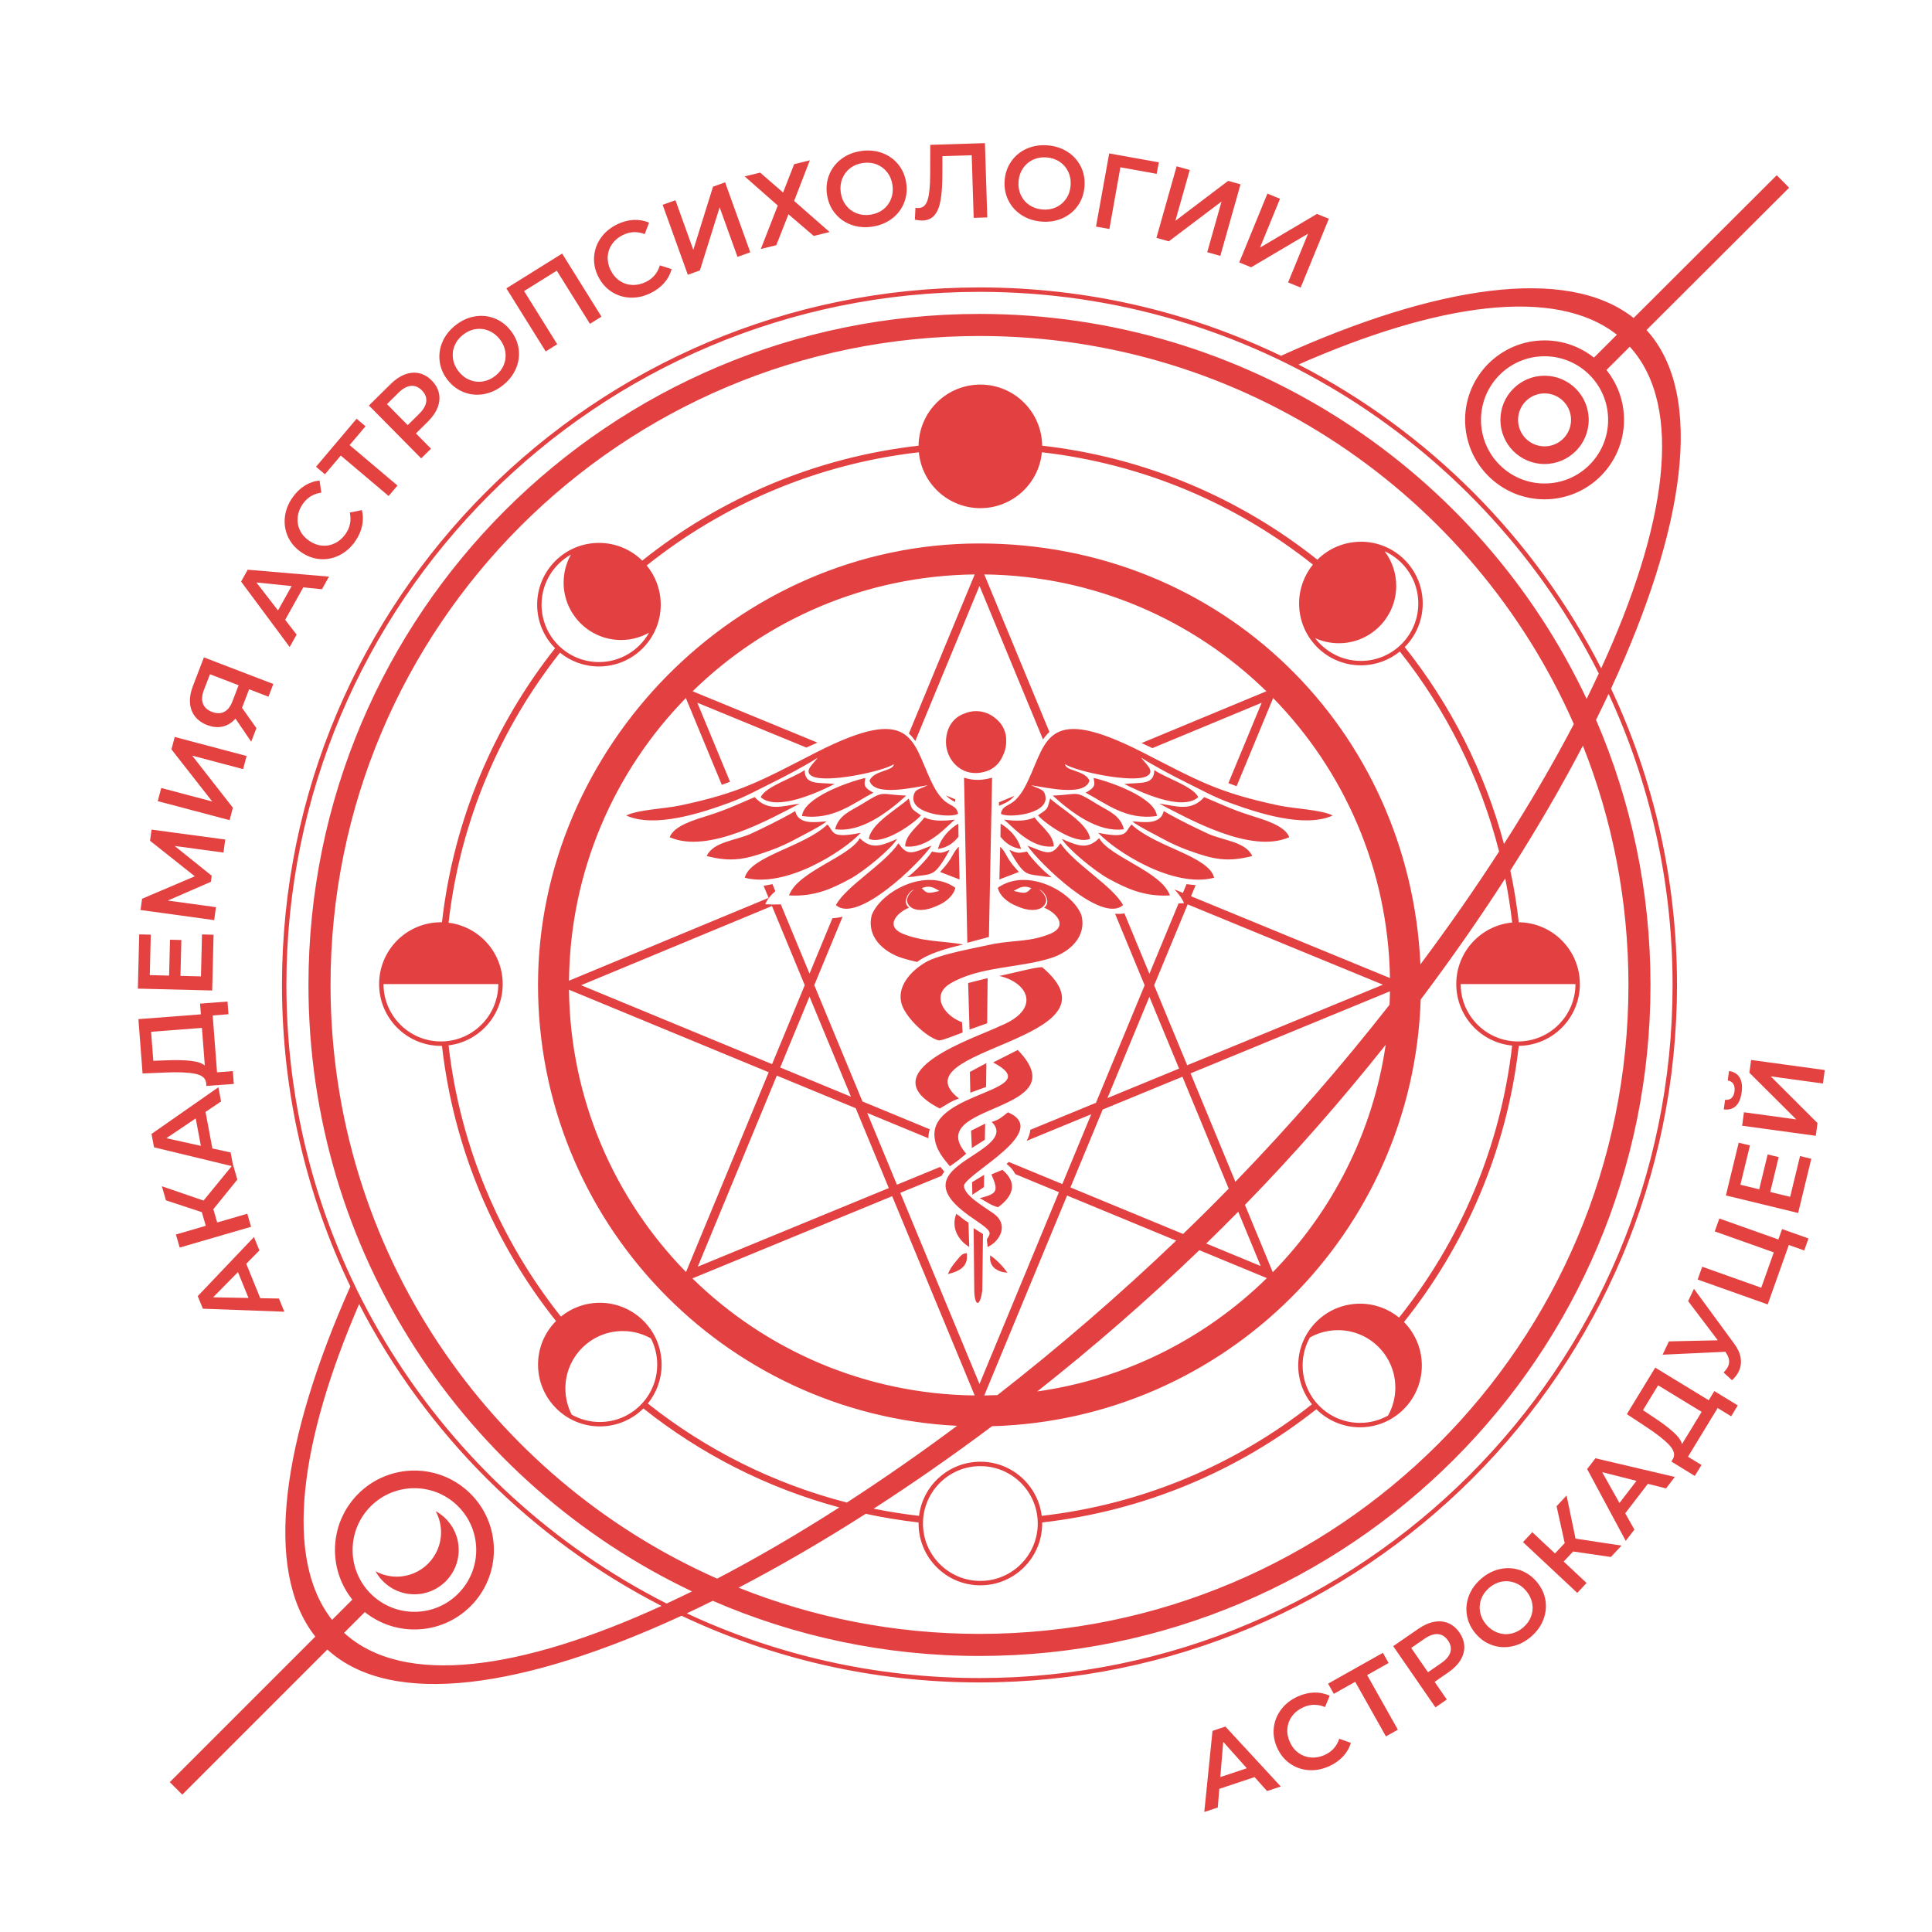
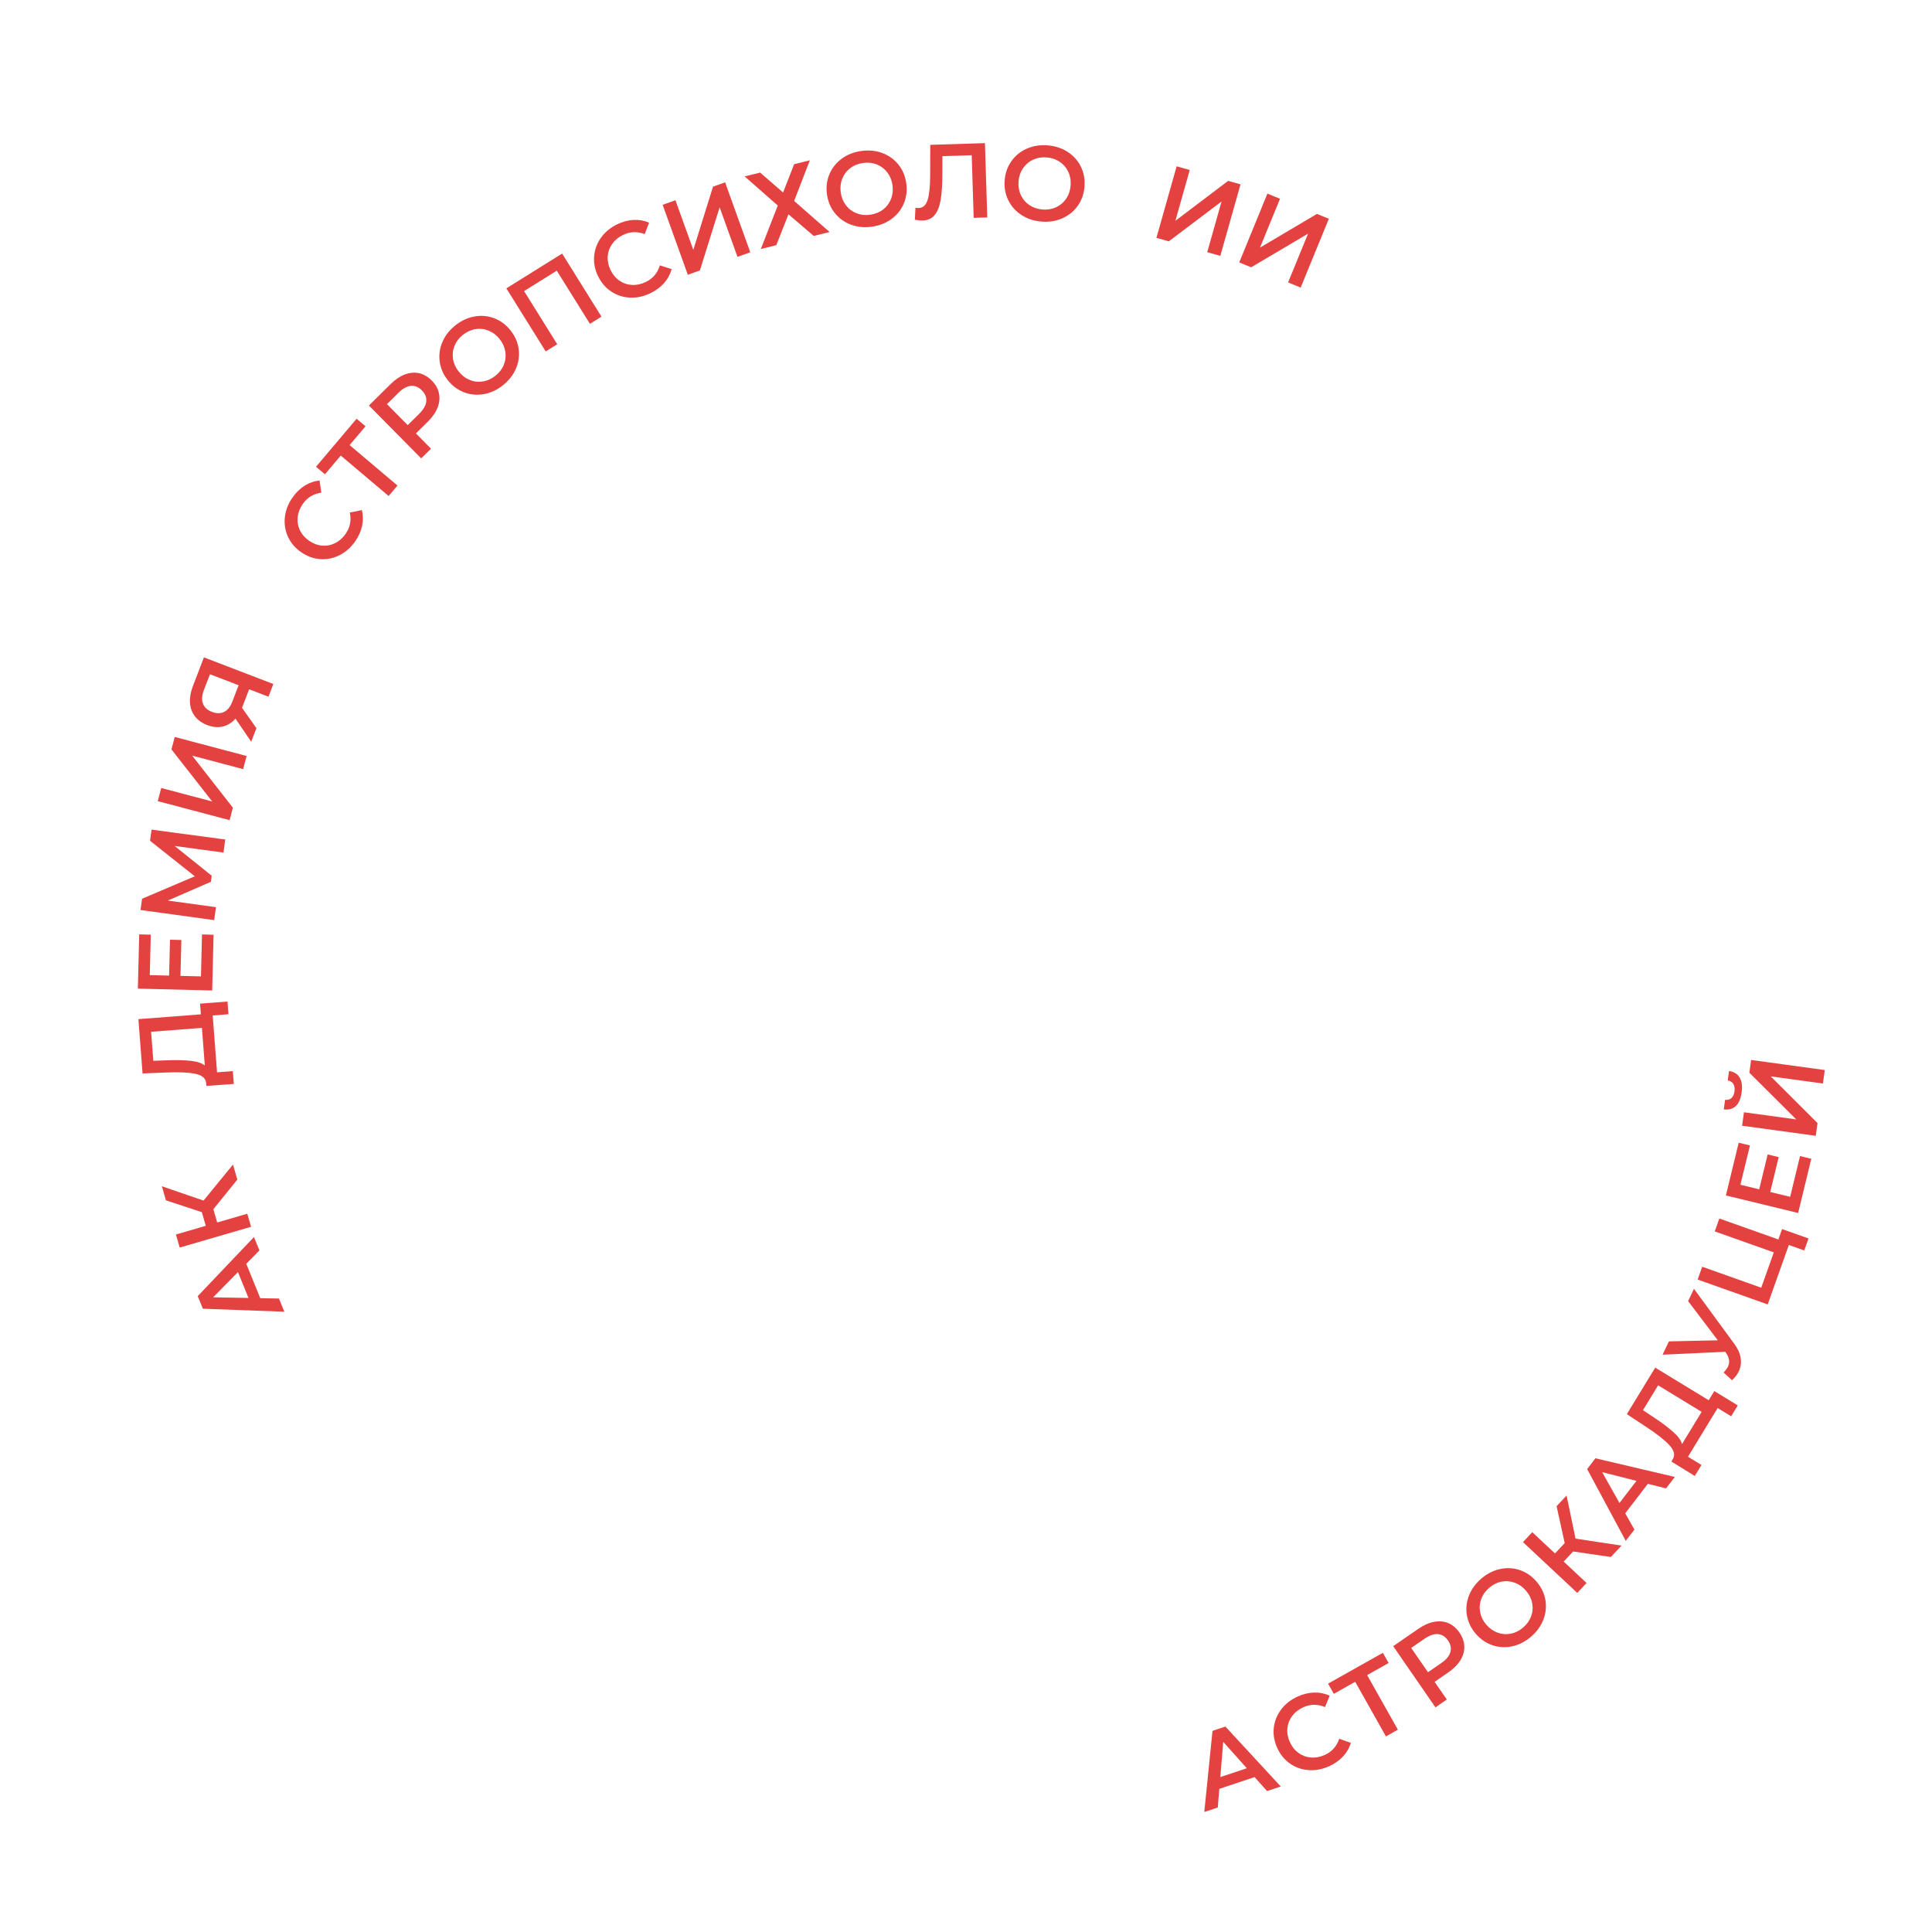
<svg xmlns="http://www.w3.org/2000/svg" id="_Слой_1" data-name="Слой 1" viewBox="0 0 2834.65 2834.65">
  <defs>
    <style> .cls-1 { fill: #e44241; } .cls-2 { fill: #e34141; fill-rule: evenodd; } </style>
  </defs>
-   <path class="cls-2" d="M1487.44,1307.21c10.23-6.5,15.76-8,25.76-4.16-7.28,7.91-8.67,8.47-25.76,4.16Zm-21.35,124.65c43.7,10.08,61.62,49.45,.96,73.6-33.63,16.86-194.07,66.96-88.18,120.97,9.46-5.22,15.1-10.25,28.16-14.65-94.8-73.9,250.49-84.38,122.23-192.53-6.95-1.39-49.92,10.36-63.17,12.61h0Zm-9,126.99c81.15,42.34-90.81,41.91-86.03,108.19,1.44,19.94,13.34,32.63,22.54,44.1,10.2-6.86,15.2-10.84,24.03-18.45-65.44-75.26,166.59-58.31,75.65-152.16l-36.19,18.31h0Zm-37.81-175.63l31.67-8.45,4.66-233.72c-14.45,3.83-25.47,4.77-41.16,0l4.83,242.17Zm35.78,262.86c10.99-3.14,14.93-7.14,23.83-14.11,63.89,27.68-58.78,88.22-64.57,107.32-.3,14.27,27.67,29.96,43.39,41.15,23.56,16.76,8.68,41.51-8.76,49.18,.07-5.2-1.52-9.06-.67-11.98,4.23-6.34,6.89-9.58-3.69-17.84-7.04-5.5-14.35-10.07-23.28-16.5-61.49-44.35-27.6-66.12,8.6-89.62,24.89-16.16,42.55-30.67,25.15-47.6h0Zm-32.6-135.51l25.94-9.16,.66-66.33-28.59,7.25,2,68.24h0Zm-34.51-421.31c.26,22.84,17.96,45.38,44.07,44.99,4.85-.07,10.01-.94,15.38-2.75,12.01-4.04,19.36-12.27,23.69-22.09,3.31-6.3,5.18-13.49,5.18-21.13,0-.33,0-.67-.01-1,.63-13.18-5.36-25.21-15.49-33.17-7.7-6.69-17.7-10.73-28.62-10.73-6.13,0-11.97,1.27-17.28,3.58-17.79,6.23-27.14,22.84-26.92,42.3h0Zm66.63,633.83c10.73,24.7,8.82,28.3-17.05,34.85,8.97,4.62,15.68,10.43,26.77,13.32,21.39-15.26,29.86-35.33,6.49-54.9l-16.21,6.74h0Zm-13.35,169.98l1.01-82.51-13.71-8.62,.9,91.06c.4,24.85,8.9,24.71,11.8,.07Zm-18.19-320.32l.61,30.46,23.15-8.46,.44-35-24.2,13h0Zm-.98,256.78l-1.12-35.72c-6.68-3.66-10.93-8.24-17.91-12.91-8.4,21.96,4.75,40.11,19.04,48.63Zm-222.36-717.84c-4.86,7.97-22.39,20.19-7.54,27.38,20.99,10.16,103.31-7.22,119.3-17.82-.45,10.2-29.05,8.71-35.7,24.03,6.3,24.03,64.51,9.93,85.46,6.85-13.09,6.57-19.83,5.1-21.07,17.87-2.37,24.57,54.64,30.62,65.49,24.1-1.93-13.07-12.48-10.75-23-22.13-7.95-8.6-12.29-16.84-17.59-28.21-26.96-57.82-27.25-111.5-167.8-39.68-81.15,41.47-109.8,58.78-199.76,77.81-21.48,4.54-61.97,6.11-78.65,14.63,42.2,19.14,112.34-4.56,150.88-18.63,23.93-8.73,40.86-18.47,62.47-29.07,17.34-8.5,51.65-26.56,67.5-37.13Zm-106.92,176.13c59.78,15.73,144.43-38.34,170.16-65.92-45.94,9.36-38.68-2.28-49.06-12.11-34.75,32.96-113.35,46.24-121.1,78.03Zm80.7-108.77c-25.62,3.54-46.51,12.27-66.18-9.51-21.89,9.28-41.16,18.37-65.53,26.12-22.85,7.27-52.33,15.35-59.24,32.66,56.5,25.13,147.83-27.1,190.95-49.28h0Zm142.77,51.73l-5.79,2.59c-17.99,7.52-30.27,11.75-45.05-.05l-3.89-3.54c-15.49,27.75-91.3,48.73-103.84,83.97,36.84,2.21,62.92-9.69,90.34-24.69,20.1-10.99,59.69-43.63,68.23-58.28h0Zm-103.32-25.69c-16.97,1.24-33.24,3.7-42.53-6.92-1.64-2.21-3.02-5.61-3.81-8.18-1.57,.89-4.49,2.8-6.08,3.69-18.39,10.18-37.99,19.93-58.02,29.21-22.98,10.64-55.77,11.77-65.61,33.07,37.71,9.74,58.28,4.48,93.54-8.22,13.61-4.9,26.04-10.66,37.84-17.08,11.06-6.02,36.29-18.52,44.67-25.57h0Zm13.54,122.86c31.37,28.18,123.36-62.14,140.32-87.21-26.96,10.05-34.87,17-48.46-3.5-20.62,30.52-76.96,62.85-91.86,90.71h0Zm-49.7-130.73c45.34,6.77,75.35-18.94,104.68-34.22-17.84-9.13-11.96-14.34-11.93-21.56-24.69,5.65-90.24,28.75-92.75,55.79Zm152.85-29.87c-41.52-1.84-30.55-8.66-65.47,12.71-16.23,9.94-33.8,15.94-38.9,36.64,38.08,5.23,77.37-24.84,104.36-49.35h0Zm-149.06-37.48c-15.02,10.86-57.78,24.13-64.39,39.82,24.06,21.33,86.56-8.4,108.44-19.4-24.38-2.67-43.66,2.07-44.05-20.41Zm94.21,100.84c21.85,9.52,66.97-23.16,76.48-34.41-15.45-10.51-13.35-8.52-17.83-24.76-15.38,14.64-55.44,36.29-58.64,59.17h0Zm53.27,11.12c33,4.19,60.71-29.35,72.98-39.27-16.79,2.3-33.07,2.47-44.71-3.28-8.25,11.98-28.03,25.36-28.26,42.55Zm3.14,45.18l8.8-.75c16.77-2.97,25.92-1.24,34.74-10.93,7.27-7.97,13.63-19.15,18.58-28.39-12.8,5.37-12.5,4.88-25.97,2.53-6.19,10.36-27.39,32.03-36.15,37.54Zm48.11-7.64l28.61,10.97-1.18-47.98c-6.78,6.53-7.58,10.68-12.78,18.75-5.44,8.44-9.55,12.36-14.64,18.26h0Zm-3.17-33.76c14.28-1.94,23.15-9.27,30.21-17.96l-.23-19.18c-11.98,7.07-25.23,19.75-29.98,37.14h0Zm48.64,413.33l1.17,25.41,19.07-12.08,.47-23.65-20.71,10.33Zm-33.99,210.4c20.54-4.98,30.08-13.17,27.61-30.89-6.8,1.43-7.15,1.68-15.19,11.44-4.98,6.05-9.18,11.25-12.42,19.45h0Zm87.44-2.01c-7.08-9.69-15.44-18.63-25.32-25.45-2.22,17.59,11.04,24.36,25.32,25.45Zm-99.96-560.14c-10.23-6.5-15.76-8-25.76-4.16,7.28,7.91,8.67,8.47,25.76,4.16Zm48.02,427.27l.37,18.52,16.98-11.24,.36-18.02-17.71,10.74Zm248.23-622.78c4.86,7.97,22.39,20.19,7.54,27.38-20.99,10.16-103.31-7.22-119.29-17.82,.45,10.2,29.05,8.71,35.7,24.03-6.3,24.03-64.51,9.93-85.46,6.85,13.09,6.57,19.83,5.1,21.07,17.87,2.37,24.57-54.64,30.62-65.5,24.1,1.93-13.07,12.48-10.75,23-22.13,7.95-8.6,12.29-16.84,17.59-28.21,26.96-57.82,27.25-111.5,167.8-39.68,81.15,41.47,109.8,58.78,199.76,77.81,21.48,4.54,61.97,6.11,78.65,14.63-42.2,19.14-112.34-4.56-150.88-18.63-23.93-8.73-40.86-18.47-62.48-29.07-17.34-8.5-51.64-26.56-67.5-37.13h0Zm106.92,176.13c-59.78,15.73-144.43-38.34-170.16-65.92,45.94,9.36,38.68-2.28,49.06-12.11,34.75,32.96,113.35,46.24,121.1,78.03h0Zm-80.7-108.77c25.62,3.54,46.51,12.27,66.18-9.51,21.89,9.28,41.16,18.37,65.53,26.12,22.85,7.27,52.33,15.35,59.24,32.66-56.5,25.13-147.83-27.1-190.95-49.28h0Zm-142.77,51.73l5.79,2.59c17.99,7.52,30.28,11.75,45.05-.05l3.89-3.54c15.49,27.75,91.3,48.73,103.84,83.97-36.84,2.21-62.92-9.69-90.34-24.69-20.1-10.99-59.69-43.63-68.23-58.28h0Zm103.32-25.69c16.98,1.24,33.25,3.7,42.53-6.92,1.64-2.21,3.02-5.61,3.81-8.18,1.57,.89,4.49,2.8,6.08,3.69,18.39,10.18,37.99,19.93,58.02,29.21,22.98,10.64,55.78,11.77,65.61,33.07-37.71,9.74-58.28,4.48-93.54-8.22-13.61-4.9-26.04-10.66-37.84-17.08-11.06-6.02-36.29-18.52-44.67-25.57h0Zm-13.54,122.86c-31.37,28.18-123.36-62.14-140.32-87.21,26.96,10.05,34.88,17,48.46-3.5,20.62,30.52,76.96,62.85,91.86,90.71h0Zm49.7-130.73c-45.33,6.77-75.35-18.94-104.68-34.22,17.84-9.13,11.96-14.34,11.93-21.56,24.69,5.65,90.23,28.75,92.75,55.79Zm-152.85-29.87c41.52-1.84,30.55-8.66,65.47,12.71,16.23,9.94,33.8,15.94,38.9,36.64-38.08,5.23-77.37-24.84-104.36-49.35h0Zm149.06-37.48c15.03,10.86,57.78,24.13,64.39,39.82-24.06,21.33-86.56-8.4-108.44-19.4,24.38-2.67,43.66,2.07,44.05-20.41Zm-94.21,100.84c-21.85,9.52-66.97-23.16-76.48-34.41,15.45-10.51,13.35-8.52,17.83-24.76,15.38,14.64,55.44,36.29,58.64,59.17h0Zm-53.27,11.12c-33,4.19-60.71-29.35-72.98-39.27,16.79,2.3,33.08,2.47,44.71-3.28,8.25,11.98,28.03,25.36,28.26,42.55Zm-3.14,45.18l-8.8-.75c-16.77-2.97-25.92-1.24-34.74-10.93-7.27-7.97-13.62-19.15-18.58-28.39,12.8,5.37,12.5,4.88,25.97,2.53,6.19,10.36,27.39,32.03,36.15,37.54Zm-48.11-7.64l-28.61,10.97,1.18-47.98c6.78,6.53,7.58,10.68,12.78,18.75,5.44,8.44,9.55,12.36,14.65,18.26h0Zm3.17-33.76c-14.28-1.94-23.15-9.27-30.21-17.96l.23-19.18c11.98,7.07,25.23,19.75,29.97,37.14h0Zm-60.98-823.9c158.46,0,308.5,36.03,442.4,100.32,225.24-101.97,419-133.4,517.38-55.47l209.95-209.46,18.22,18.32-209.27,208.78c87.15,95.57,55.29,294.36-52.05,526.12,62.03,131.97,96.77,279.31,96.77,434.79,0,565.2-458.19,1023.39-1023.39,1023.39-156.4,0-304.57-35.14-437.15-97.86-228.9,105.68-424.52,136.61-519.66,49.59l-212.88,212.88-18.32-18.32,213.55-213.55c-77.4-97.88-48.09-290.26,51.38-513.73-64.29-133.89-100.32-283.94-100.32-442.4,0-565.2,458.19-1023.39,1023.39-1023.39h0Zm-430.55,1444.62l121.3-293.12-293.03-121.08c1.84,161.19,66.97,307.14,171.73,414.2h0Zm-171.74-427.42l292.88-121.55-7.35-17.74c4.32-.69,8.64-1.51,12.96-2.45l4.29,10.36c-6.86,5.97-12.1,12.33-14.78,19.21,7.36,.4,15.02,.45,22.81,.17l42.09,101.62,33.66-81.33c4.63-.17,9.63-.95,14.9-2.24l-41.57,100.45,70.69,170.67,98.83,40.84c-1.35,4.12-2.06,8.49-2.03,13.13l-89.81-37.11,43.61,105.28,63.69-26.21c1.92,2.47,3.87,4.85,5.79,7.1-1.52,2-2.86,4.04-4.02,6.13l-60.52,24.91,116.18,280.48,116.58-281.45-64-26.44c-2.84-5.54-7.07-10.67-12.86-15.01,1.11-.96,2.21-1.93,3.3-2.91l78.51,32.44,42.41-102.38-94.72,38.98c2.93-5.41,4.86-10.85,5.41-16.19l96.28-39.63,71.4-172.39-43.4-104.96c4.94,.4,9.55,.23,13.72-.61l36.67,88.69,42.79-103.3c2.66-.04,5.32-.13,7.98-.27-2.57-6.59-7.49-13.35-13.92-20.17l12.31,5.06,5.33-12.88c4.49,.62,8.95,1.1,13.38,1.44l-6.77,16.35,291.85,120.02c-2.63-159.81-67.49-304.48-171.4-410.82l-53.59,129.37c-4.07-1.48-8.08-3-12.08-4.57l48.83-117.88-160.29,66.53c-5.5-2.61-10.81-5.08-15.94-7.38l183.14-76.01c-107.03-104.57-252.86-169.59-413.89-171.43l95.57,231.13c-3.51,3.19-6.59,6.9-9.4,11.06l-93.19-225.39-94.18,227.6c-2.83-4.09-5.92-7.79-9.42-11l96.58-233.4c-161.03,1.84-306.87,66.85-413.89,171.43l183.13,75.31c-5.21,2.27-10.62,4.7-16.21,7.29l-160.04-65.81,48.04,115.99c-4.01,1.52-8.05,3-12.13,4.44l-52.72-127.28c-104.75,107.22-169.82,253.36-171.45,414.72h0Zm1204.6,15.54l-292.59,120.42,65.75,159.03c80.03-82.69,156.24-170.46,226.21-259.76,.31-6.53,.53-13.1,.63-19.68Zm-212.82,313.36l40.83,98.75c87.05-88.87,146.81-204.57,165.67-333.57-64.44,81.07-133.8,160.22-206.49,234.83h0Zm32.16,107.42l-99.07-40.94c-75.79,72.97-155.92,142.6-237.77,207.23,130.33-18.37,247.24-78.45,336.84-166.3Zm-133.06-54.98l-160.07-66.14-121.51,293.34c6.46-.08,12.9-.28,19.32-.56,89.87-70.07,178.45-146.45,262.26-226.64h0Zm-295.6,227.16l-121.09-292.34-293.1,120.62c107.06,104.75,253.01,169.87,414.19,171.72Zm-297.3-486.12l47.95-115.87-48.09-116.11-280.02,116.21,280.16,115.76Zm255.18-394.14l13.52,5.56,.06,4.04c-3.92-2-8.33-4.4-12.74-8.76l-.84-.84h0Zm77.71,9.94l22.71-9.43c-.95,1.06-1.94,2.12-2.98,3.18-6.13,6.23-13.62,8.69-19.72,11.53v-5.29s0,0,0,0Zm-277.96,285.2l-43,103.92,103.82,42.9-60.81-146.82h0Zm-47.94,115.85l-116,280.33,280.27-115.34-48.53-117.16-115.74-47.82h0Zm553.6-132.49l48.5,117.28,287.18-118.19-286.5-117.82-49.18,118.72h0Zm156.33,411.87l-32.95-79.68c-7.75,7.87-15.53,15.69-23.34,23.46-7.82,7.77-15.7,15.51-23.62,23.2l79.91,33.02Zm-46.95-113.54l-67.89-164.19-116.99,48.15-47.32,114.24,165.29,68.3c11.27-10.88,22.45-21.82,33.53-32.82,11.19-11.12,22.32-22.35,33.39-33.68h0Zm-72.82-176.13l-43.55-105.32-61.54,148.57,105.09-43.25h0ZM487.19,2376.72l29.76-29.76c-15.95-19.94-25.5-45.24-25.5-72.77,0-64.39,52.2-116.59,116.59-116.59s116.59,52.2,116.59,116.59-52.2,116.59-116.59,116.59c-27.53,0-52.83-9.55-72.77-25.5l-30.44,30.44c87.92,80.2,260.88,54.22,465.77-39.5-190.16-97.57-345.77-252.95-443.69-442.89-86.99,201.42-110.78,372.93-39.71,463.39h0ZM2338.64,524.69l33.69-33.61c-91-71.54-263.94-45.73-467.15,43.74,190.71,98.26,346.55,254.67,444.07,445.81,95.37-207.72,122.35-383.64,42-471.94l-34.27,34.19c16.14,20,25.8,45.44,25.8,73.15,0,64.39-52.2,116.59-116.59,116.59s-116.59-52.2-116.59-116.59,52.2-116.59,116.59-116.59c27.38,0,52.55,9.44,72.45,25.24h0Zm-341.9,270.12c50.08,0,90.68,40.6,90.68,90.68,0,24.93-10.06,47.51-26.34,63.9,66.87,84.1,117.05,182.05,145.56,288.86,38.17-59.68,72.57-118.66,102.48-175.9-147.37-335.24-482.32-569.37-872-569.37-525.85,0-952.14,426.29-952.14,952.14,0,388.86,233.14,723.22,567.24,871.07,58.25-30.38,118.37-65.47,179.28-104.49-106.28-28.57-203.77-78.61-287.51-145.2-16.39,16.28-38.97,26.34-63.9,26.34-50.08,0-90.68-40.6-90.68-90.68,0-24.93,10.06-47.52,26.35-63.91-90.22-113.46-150.07-252.15-167.29-403.76-.52,0-1.04,.02-1.56,.02-50.08,0-90.68-40.6-90.68-90.68s40.6-90.68,90.68-90.68c.52,0,1.04,0,1.55,.02,17.12-150.88,76.49-288.94,165.96-402.09-16.27-16.39-26.31-38.96-26.31-63.87,0-50.08,40.6-90.68,90.68-90.68,24.74,0,47.16,9.91,63.52,25.98,113.77-90.96,253.07-151.32,405.44-168.62,.56-49.6,40.93-89.64,90.67-89.64s90.11,40.04,90.67,89.64c151.62,17.21,290.3,77.07,403.77,167.29,16.39-16.28,38.97-26.34,63.9-26.34h0Zm219.25,482.42c5.31,24.9,9.46,50.23,12.37,75.93,49.6,.56,89.64,40.93,89.64,90.67s-40.04,90.11-89.64,90.67c-17.29,152.26-77.58,291.48-168.44,405.21,16.2,16.38,26.2,38.9,26.2,63.75,0,50.08-40.6,90.68-90.68,90.68-25.01,0-47.65-10.12-64.05-26.5-113.2,89.58-251.34,149.01-402.32,166.14,0,.52,.02,1.03,.02,1.55,0,50.08-40.6,90.68-90.68,90.68s-90.68-40.6-90.68-90.68c0-.52,.01-1.04,.02-1.55-26.26-2.98-52.13-7.24-77.54-12.72-63.08,40.28-125.64,76.66-186.52,108.4,109.28,43.72,228.54,67.8,353.43,67.8,525.85,0,952.14-426.29,952.14-952.14,0-123.98-23.72-242.42-66.83-351.06-31.28,59.87-66.99,121.3-106.43,183.17h0Zm-184.49-468.45c10.7,14.12,17.05,31.72,17.05,50.8,0,46.51-37.7,84.2-84.2,84.2-12.4,0-24.17-2.68-34.76-7.49-.3-.4-.6-.81-.9-1.21,15.31,20.98,40.09,34.61,68.05,34.61,46.5,0,84.2-37.7,84.2-84.2,0-34.11-20.28-63.48-49.44-76.71h0Zm-102.95,126.12c-.29-.39-.57-.79-.85-1.19,.28,.4,.56,.8,.85,1.19Zm-2.41-3.5c-.26-.39-.51-.78-.76-1.18,.25,.4,.5,.79,.76,1.18Zm-.93-1.47c-.25-.4-.49-.8-.73-1.2,.24,.4,.48,.8,.73,1.2Zm128.64,25.98c-15.59,12.66-35.47,20.25-57.12,20.25-50.08,0-90.68-40.6-90.68-90.68,0-21.65,7.59-41.52,20.25-57.12-111.81-88.76-248.36-147.7-397.64-164.78-4.38,46-43.12,81.99-90.27,81.99s-85.89-35.99-90.26-81.99c-150,17.16-287.16,76.59-399.27,166.07,12.86,15.65,20.58,35.69,20.58,57.53,0,50.08-40.6,90.68-90.68,90.68-21.66,0-41.55-7.6-57.15-20.28-88.07,111.57-146.53,247.6-163.48,396.24,44.77,5.54,79.43,43.72,79.43,89.99s-34.65,84.44-79.42,89.98c17.04,149.38,75.99,286.03,164.8,397.91,15.59-12.66,35.46-20.25,57.11-20.25,50.08,0,90.68,40.6,90.68,90.68,0,21.65-7.59,41.53-20.25,57.12,84.85,67.36,183.96,117.54,292.06,145.28,53.59-34.7,107.73-72.39,161.69-112.55-342.46-17.11-614.86-300.19-614.86-646.89s289.99-647.72,647.71-647.72,631.23,273.84,646.99,617.55c41.22-55.18,79.87-110.65,115.39-165.6-27.67-108.64-78-208.22-145.64-293.43h0Zm-771.98,1257.65c21.87,4.42,44.06,7.94,66.55,10.51,5.54-44.77,43.72-79.43,89.99-79.43s84.44,34.66,89.99,79.43c148.75-16.97,284.87-75.5,396.49-163.68-12.58-15.57-20.12-35.38-20.12-56.95,0-50.08,40.6-90.68,90.68-90.68,21.73,0,41.66,7.64,57.28,20.38,89.39-112.08,148.75-249.16,165.91-399.07-46-4.38-81.99-43.12-81.99-90.27s35.98-85.89,81.99-90.27c-2.5-21.83-5.9-43.38-10.15-64.62-38.17,59.21-79.72,118.75-124.05,177.67-11.14,341.65-286.84,616.39-628.89,625.95-57.68,43.18-115.87,83.71-173.67,121.01h0ZM952.27,928.3c-12.16,6.81-26.18,10.71-41.11,10.71-46.5,0-84.2-37.7-84.2-84.2,0-14.93,3.89-28.95,10.71-41.11-25.71,14.41-43.09,41.92-43.09,73.49,0,46.51,37.7,84.2,84.2,84.2,31.57,0,59.08-17.38,73.5-43.09Zm1010.78,1023.33c46.5,0,84.2,37.7,84.2,84.2,0,14.93-3.89,28.95-10.71,41.11-12.16,6.81-26.18,10.71-41.11,10.71-46.5,0-84.2-37.7-84.2-84.2,0-14.93,3.89-28.95,10.71-41.11,12.16-6.81,26.18-10.71,41.11-10.71h0Zm348.47-507.81c0,46.5-37.7,84.2-84.2,84.2s-84.2-37.7-84.2-84.2h168.41Zm-1580.43,0c0,46.5-37.7,84.2-84.2,84.2s-84.2-37.7-84.2-84.2h168.41Zm182.65,509.11c14.99,0,29.06,3.92,41.26,10.79,5.92,11.52,9.27,24.59,9.27,38.44,0,46.51-37.7,84.2-84.2,84.2-14.99,0-29.06-3.92-41.26-10.79-5.92-11.52-9.27-24.59-9.27-38.44,0-46.51,37.7-84.2,84.2-84.2Zm524.65,198.2c46.51,0,84.2,37.7,84.2,84.2s-37.7,84.2-84.2,84.2-84.2-37.7-84.2-84.2,37.7-84.2,84.2-84.2Zm921.77-1133.12c-5.92,12.62-12.07,25.34-18.42,38.13,51.38,119.33,79.89,250.82,79.89,388.98,0,543.74-440.79,984.53-984.53,984.53-139.08,0-271.39-28.9-391.35-80.92-12.78,6.33-25.49,12.48-38.09,18.37,130.47,60.87,275.96,94.94,429.43,94.94,561.63,0,1016.92-455.29,1016.92-1016.91,0-152.56-33.66-297.24-93.85-427.11h0ZM978.08,2352.73c12.31-5.71,24.72-11.63,37.25-17.81-332.7-157.98-562.75-497.01-562.75-889.8,0-543.74,440.79-984.53,984.53-984.53,393.61,0,733.21,231.01,890.77,564.82,6.19-12.51,12.15-24.93,17.88-37.24-167.35-332.12-511.37-559.97-908.65-559.97-561.63,0-1016.91,455.29-1016.91,1016.91,0,396.45,226.89,739.88,557.89,907.61h0Zm-338.91-135.59c20.17,11.03,33.85,32.44,33.85,57.05,0,35.89-29.1,64.99-64.99,64.99-24.61,0-46.02-13.68-57.05-33.85,9.25,5.06,19.86,7.94,31.14,7.94,35.89,0,64.99-29.1,64.99-64.99,0-11.28-2.88-21.89-7.94-31.14h0Zm-31.14-33.63c50.08,0,90.68,40.6,90.68,90.68s-40.6,90.68-90.68,90.68c-25.04,0-47.71-10.15-64.12-26.56-16.41-16.41-26.56-39.08-26.56-64.12,0-50.08,40.6-90.68,90.68-90.68h0ZM2266.19,551.27c35.77,0,64.77,29,64.77,64.77s-29,64.77-64.77,64.77-64.77-29-64.77-64.77,29-64.77,64.77-64.77Zm0,25.91c21.46,0,38.86,17.4,38.86,38.86s-17.4,38.86-38.86,38.86-38.86-17.4-38.86-38.86,17.4-38.86,38.86-38.86Zm0-54.46c51.51,0,93.27,41.78,93.27,93.33s-41.76,93.33-93.27,93.33-93.27-41.78-93.27-93.33,41.76-93.33,93.27-93.33Zm-942.94,846.71c29.4,12.6,59.49,10.82,90.09,16.31-24.78,5.77-51.85,13.42-67.62,25.63-7.5-1.59-14.83-3.42-21.86-5.65-27.97-8.86-53.08-31.73-44.73-63.35,13.7-34.55,79.69-70.27,122.58-39.82-2.69,11.88-14.5,21.67-27.6,26.75-18.45,8.6-38.37,8.38-43.02-5.77-1.9-5.79,4.07-14.57,10.01-18.44-8.83,3.16-17.79,19.33-7.24,26.63-18.16,7.34-35.02,26.45-10.6,37.7h0Zm219.2,0c-29.41,12.6-53.22,9.85-83.81,15.35-26.97,6.13-80.82,15.07-101.58,27.64-22.35,13.54-41.48,36.12-34.18,60.73,5.65,19.06,35.79,48.77,54.75,53.45,7-.47,25.94-8.51,34.7-11.65l-.8-15.12c-26.45-9.62-46.11-39.4-17.58-56.58,42.28-25.43,101.35-22.77,147.89-37.52,27.96-8.86,53.08-31.73,44.73-63.35-13.7-34.55-79.69-70.27-122.58-39.82,2.69,11.88,14.51,21.67,27.6,26.75,18.45,8.6,38.37,8.38,43.02-5.77,1.9-5.79-4.07-14.57-10.01-18.44,8.83,3.16,17.79,19.33,7.24,26.63,18.16,7.34,35.02,26.45,10.61,37.7h0Z" />
  <g>
    <path class="cls-1" d="M361.34,1854.22l20.54,50.53,27.43,.46,7.86,19.34-119.53-4.4-7.51-18.48,82.51-86.69,7.98,19.63-19.28,19.61Zm-12.2,12.19l-36.43,37.01,51.86,.96-15.43-37.96Z" />
    <path class="cls-1" d="M313.03,1774.19l5.66,19.45,44.14-12.85,5.57,19.15-104.73,30.49-5.57-19.15,43.84-12.76-5.84-20.05-52.59-17.31-6.01-20.65,61.13,20.99,43.21-52.83,6.4,21.99-35.21,43.52Z" />
-     <path class="cls-1" d="M301.54,1631.43l10.07,53.6,26.79,5.91,3.85,20.52-116.26-28.11-3.68-19.6,98.12-68.53,3.91,20.83-22.8,15.38Zm-14.38,9.52l-43.07,29.02,50.63,11.26-7.56-40.28Z" />
    <path class="cls-1" d="M293.54,1472.55l40.24-3.08,1.43,18.64-23.15,1.77,6.39,83.43,23.15-1.77,1.44,18.8-40.25,2.93-.36-4.66c-.83-6.81-6.25-11.22-16.25-13.21-10-1.99-24.13-2.6-42.41-1.83l-34.59,1.4-6.11-79.7,91.67-7.02-1.2-15.69Zm-13.81,83.89c9.51,1.04,16.43,3.33,20.76,6.85l-4.23-55.16-74.58,5.71,3.26,42.57,19.33-.7c14.13-.56,25.94-.32,35.45,.72Z" />
    <path class="cls-1" d="M296.38,1371.04l16.98,.42-2.04,81.78-109.04-2.71,1.98-79.6,16.98,.42-1.48,59.35,28.35,.71,1.31-52.65,16.67,.41-1.31,52.65,30.06,.75,1.53-61.53Z" />
    <path class="cls-1" d="M327.87,1250.9l-71.65-9.68,54.4,43.65-1.23,8.95-63.23,27.49,70.7,9.71-2.61,18.99-108.06-14.84,2.27-16.52,77.35-32.95-65.67-52.11,2.25-16.36,108.11,14.53-2.63,19.14Z" />
    <path class="cls-1" d="M231.44,1175.42l5.11-19.28,74.86,19.83-59.87-76.46,4.83-18.23,105.44,27.92-5.11,19.28-74.71-19.79,59.71,76.42-4.83,18.23-105.44-27.92Z" />
    <path class="cls-1" d="M299.18,964.51l101.85,39.05-7.14,18.62-28.37-10.88-9.65,25.17-.78,2.04,21.12,29.79-7.64,19.93-23.06-33.87c-5.33,6.08-11.57,9.94-18.72,11.6-7.14,1.66-14.74,.94-22.79-2.15-7.76-2.97-13.78-7.29-18.07-12.94-4.29-5.65-6.68-12.24-7.19-19.78-.5-7.54,.9-15.62,4.21-24.25l16.23-42.34Zm-1.45,67.78c2.01,5.5,6.46,9.57,13.34,12.21,6.69,2.57,12.62,2.56,17.78-.03,5.16-2.58,9.19-7.66,12.09-15.22l9.15-23.86-42.05-16.12-8.87,23.13c-2.98,7.76-3.46,14.39-1.45,19.89Z" />
-     <path class="cls-1" d="M445,861.78l-26.59,47.62,16.8,21.69-10.18,18.23-71.31-96.03,9.72-17.42,119.24,10.18-10.33,18.5-27.36-2.78Zm-17.14-1.9l-51.66-5.28,31.68,41.07,19.98-35.78Z" />
    <path class="cls-1" d="M497.95,814.7c-9.05,4.51-18.51,6.39-28.38,5.63-9.87-.75-19.19-4.2-27.95-10.33-8.77-6.13-15.18-13.73-19.24-22.78-4.06-9.05-5.53-18.6-4.39-28.65,1.13-10.05,4.86-19.58,11.17-28.6,5.12-7.32,11.07-13.11,17.85-17.37,6.78-4.26,14.06-6.77,21.83-7.55l2.58,17.78c-11.5,1.59-20.56,7.1-27.17,16.55-4.29,6.13-6.79,12.56-7.5,19.28-.71,6.73,.36,13.12,3.22,19.18,2.86,6.06,7.31,11.2,13.36,15.43,6.04,4.23,12.4,6.65,19.07,7.26,6.67,.61,13.05-.57,19.12-3.55,6.08-2.98,11.26-7.53,15.54-13.66,6.61-9.45,8.65-19.88,6.11-31.29l17.72-3.58c1.93,7.57,2.05,15.29,.34,23.16-1.7,7.87-5.12,15.47-10.24,22.79-6.31,9.02-13.99,15.79-23.04,20.3Z" />
    <path class="cls-1" d="M536.29,625.44l-23.33,27.61,70.22,59.34-12.98,15.35-70.22-59.34-23.24,27.49-13.09-11.06,59.55-70.46,13.09,11.06Z" />
    <path class="cls-1" d="M594.06,549.41c7.18-2.71,14.14-3.32,20.89-1.81,6.75,1.51,12.94,5.11,18.56,10.79,5.55,5.62,9.06,11.82,10.53,18.63,1.47,6.8,.8,13.78-1.99,20.92-2.8,7.15-7.56,14.04-14.28,20.69l-17.51,17.31,22.13,22.38-14.41,14.24-76.69-77.57,31.91-31.55c6.72-6.64,13.67-11.33,20.85-14.04Zm31.34,39.57c.62-5.87-1.51-11.28-6.41-16.23-4.89-4.95-10.28-7.15-16.16-6.59-5.88,.55-11.96,3.94-18.24,10.14l-16.84,16.65,30.46,30.81,16.84-16.65c6.28-6.21,9.73-12.25,10.35-18.12Z" />
    <path class="cls-1" d="M709.94,578.25c-10,1.79-19.66,.91-28.98-2.63-9.32-3.53-17.28-9.45-23.88-17.74-6.6-8.29-10.58-17.37-11.93-27.25-1.36-9.87-.04-19.48,3.94-28.83,3.98-9.34,10.32-17.47,19.02-24.4,8.7-6.92,18.04-11.27,28.04-13.06,10-1.78,19.64-.93,28.93,2.57,9.29,3.5,17.26,9.43,23.93,17.8,6.66,8.37,10.66,17.48,11.98,27.31,1.32,9.84,0,19.42-3.99,28.77-3.98,9.34-10.32,17.48-19.02,24.4-8.7,6.92-18.04,11.28-28.04,13.06Zm29.28-43.03c2.51-6.18,3.24-12.6,2.19-19.27-1.05-6.66-3.85-12.84-8.37-18.53-4.53-5.69-9.92-9.79-16.18-12.32-6.26-2.52-12.68-3.25-19.27-2.19-6.59,1.06-12.73,3.86-18.42,8.39-5.69,4.53-9.79,9.89-12.3,16.07-2.51,6.18-3.24,12.61-2.19,19.27,1.05,6.66,3.85,12.84,8.37,18.53,4.53,5.69,9.92,9.8,16.18,12.32,6.26,2.52,12.68,3.25,19.27,2.19,6.59-1.06,12.73-3.86,18.42-8.39,5.69-4.53,9.79-9.88,12.3-16.07Z" />
    <path class="cls-1" d="M824.77,372.03l57.72,92.55-16.92,10.56-48.65-78.01-47.99,29.93,48.65,78.01-16.92,10.55-57.72-92.55,81.84-51.04Z" />
    <path class="cls-1" d="M924.35,436.66c-10.1-.47-19.28-3.44-27.53-8.91-8.25-5.46-14.71-13.01-19.38-22.64-4.67-9.63-6.57-19.38-5.71-29.27,.86-9.88,4.24-18.94,10.12-27.16,5.88-8.22,13.78-14.74,23.69-19.54,8.04-3.9,16.05-6.05,24.05-6.47,8-.41,15.58,.93,22.74,4.04l-6.41,16.79c-10.82-4.22-21.42-3.81-31.79,1.22-6.73,3.26-12.04,7.66-15.94,13.19-3.9,5.53-6.08,11.64-6.53,18.32-.45,6.69,.93,13.35,4.15,19.98,3.22,6.64,7.59,11.85,13.12,15.63,5.53,3.79,11.67,5.86,18.43,6.22,6.76,.36,13.5-1.09,20.23-4.36,10.38-5.03,17.23-13.15,20.58-24.35l17.22,5.5c-2,7.55-5.66,14.35-10.98,20.39-5.32,6.05-12,11.02-20.04,14.92-9.91,4.81-19.91,6.97-30.01,6.5Z" />
    <path class="cls-1" d="M972.24,300.5l18.77-6.76,26.23,72.87,28.9-92.71,17.74-6.39,36.94,102.63-18.77,6.76-26.18-72.72-28.95,92.57-17.74,6.39-36.94-102.63Z" />
    <path class="cls-1" d="M1115.25,253.21l33.7,29.24,16.23-41.56,23-5.67-23.01,59.61,52.02,45.59-23.3,5.75-37.05-31.78-17.86,45.34-22.69,5.6,24.87-63.76-48.59-42.74,22.69-5.6Z" />
    <path class="cls-1" d="M1248.58,329.67c-9.52-3.53-17.41-9.18-23.64-16.96-6.24-7.77-10.1-16.91-11.59-27.4-1.48-10.49-.31-20.34,3.53-29.54,3.84-9.2,9.84-16.82,18.01-22.85,8.17-6.03,17.76-9.83,28.76-11.39,11.01-1.56,21.27-.57,30.79,2.96,9.52,3.53,17.4,9.16,23.63,16.88,6.23,7.72,10.1,16.88,11.6,27.47,1.5,10.59,.32,20.47-3.52,29.61-3.85,9.15-9.86,16.74-18.02,22.77-8.17,6.03-17.76,9.83-28.76,11.39-11.01,1.56-21.27,.57-30.79-2.96Zm47.06-22.24c5.3-4.05,9.19-9.22,11.66-15.5,2.47-6.28,3.2-13.01,2.18-20.22-1.02-7.2-3.58-13.47-7.7-18.82-4.11-5.34-9.28-9.23-15.5-11.66-6.22-2.43-12.93-3.13-20.13-2.11-7.2,1.02-13.45,3.56-18.75,7.61-5.3,4.06-9.19,9.22-11.66,15.5-2.47,6.28-3.19,13.02-2.18,20.22,1.02,7.2,3.58,13.48,7.7,18.82,4.11,5.35,9.28,9.23,15.5,11.66,6.22,2.43,12.93,3.13,20.13,2.11,7.2-1.02,13.45-3.55,18.75-7.61Z" />
    <path class="cls-1" d="M1445.1,209.99l3.44,109.02-19.94,.63-2.9-91.89-42.99,1.36-.07,27.29c-.04,15.28-.89,27.7-2.57,37.26-1.67,9.56-4.61,16.88-8.82,21.95-4.21,5.07-10.15,7.73-17.83,7.97-2.7,.08-6.4-.32-11.11-1.21l.85-17.64c1.36,.37,2.93,.53,4.69,.48,6.33-.2,10.71-4.1,13.12-11.72,2.41-7.61,3.67-19.53,3.78-35.74l.13-45.22,80.21-2.53Z" />
    <path class="cls-1" d="M1498.72,315.47c-8.52-5.53-14.97-12.77-19.36-21.72-4.39-8.95-6.16-18.71-5.31-29.27,.85-10.56,4.15-19.91,9.92-28.04,5.76-8.13,13.29-14.25,22.58-18.35,9.29-4.1,19.48-5.7,30.56-4.81,11.08,.89,20.88,4.1,29.4,9.63,8.52,5.53,14.97,12.75,19.36,21.65,4.39,8.9,6.16,18.68,5.3,29.35-.86,10.67-4.17,20.04-9.92,28.12-5.76,8.08-13.28,14.17-22.57,18.27-9.29,4.1-19.48,5.7-30.56,4.81-11.08-.89-20.88-4.1-29.4-9.63Zm50.79-11.39c6.06-2.8,10.98-6.98,14.77-12.57,3.78-5.58,5.97-12,6.55-19.25,.58-7.25-.55-13.93-3.39-20.05-2.84-6.12-7.03-11.04-12.57-14.77-5.54-3.73-11.93-5.88-19.18-6.47-7.25-.58-13.9,.52-19.96,3.32-6.06,2.8-10.98,6.99-14.77,12.57-3.79,5.58-5.97,12-6.55,19.25-.58,7.25,.55,13.93,3.39,20.05,2.84,6.12,7.03,11.04,12.57,14.77,5.54,3.73,11.93,5.88,19.18,6.47,7.25,.58,13.9-.52,19.96-3.32Z" />
-     <path class="cls-1" d="M1697.07,255.06l-53.21-9.59-16.16,90.51-19.63-3.54,19.35-107.35,72.84,13.13-3.19,16.84Z" />
+     <path class="cls-1" d="M1697.07,255.06Z" />
    <path class="cls-1" d="M1726.39,244.01l19.19,5.42-21.05,74.53,77.43-58.6,18.14,5.12-29.65,104.97-19.2-5.42,21.01-74.38-77.39,58.45-18.15-5.12,29.65-104.97Z" />
    <path class="cls-1" d="M1859.56,284.08l18.46,7.56-29.35,71.67,83.57-49.47,17.45,7.15-41.33,100.94-18.46-7.56,29.29-71.52-83.51,49.32-17.45-7.15,41.33-100.94Z" />
  </g>
  <g>
    <path class="cls-1" d="M1840.71,2607.35l-51.74,17.25-2.22,27.35-19.81,6.6,12.07-119,18.92-6.31,81.21,87.91-20.1,6.7-18.33-20.5Zm-11.38-12.96l-34.59-38.73-4.29,51.69,38.88-12.96Z" />
    <path class="cls-1" d="M1919.77,2597.12c-10.08-.77-19.17-4-27.25-9.71-8.09-5.7-14.32-13.44-18.71-23.2-4.38-9.76-6-19.57-4.85-29.43,1.15-9.85,4.79-18.81,10.92-26.85,6.12-8.05,14.21-14.32,24.25-18.84,8.15-3.66,16.22-5.58,24.23-5.76,8-.18,15.54,1.39,22.61,4.71l-6.9,16.59c-10.69-4.53-21.3-4.44-31.82,.28-6.82,3.06-12.27,7.3-16.33,12.71-4.06,5.41-6.42,11.45-7.06,18.12-.65,6.67,.54,13.37,3.56,20.1,3.02,6.73,7.24,12.07,12.66,16.01,5.42,3.95,11.5,6.2,18.24,6.76,6.74,.56,13.52-.69,20.35-3.76,10.52-4.72,17.61-12.64,21.28-23.74l17.05,6.01c-2.22,7.49-6.08,14.17-11.57,20.06-5.5,5.89-12.32,10.66-20.47,14.32-10.05,4.51-20.11,6.38-30.19,5.62Z" />
    <path class="cls-1" d="M2037.38,2439.97l-31.5,17.73,45.09,80.12-17.52,9.86-45.09-80.12-31.37,17.65-8.41-14.94,80.39-45.24,8.41,14.94Z" />
    <path class="cls-1" d="M2104.03,2379.59c7.54-1.42,14.5-.8,20.89,1.86,6.38,2.66,11.85,7.28,16.39,13.87,4.49,6.5,6.86,13.22,7.12,20.18,.26,6.96-1.61,13.71-5.61,20.26-4,6.55-9.89,12.51-17.67,17.88l-20.26,13.99,17.89,25.9-16.67,11.51-61.98-89.76,36.93-25.5c7.78-5.37,15.44-8.77,22.98-10.19Zm23.96,44.43c1.64-5.67,.48-11.37-3.48-17.1-3.95-5.73-8.88-8.83-14.76-9.31-5.89-.48-12.46,1.79-19.73,6.81l-19.49,13.46,24.62,35.65,19.49-13.46c7.27-5.02,11.72-10.36,13.35-16.04Z" />
    <path class="cls-1" d="M2218.96,2415.43c-9.92,2.18-19.61,1.68-29.06-1.49-9.45-3.17-17.64-8.76-24.56-16.79-6.92-8.03-11.25-16.94-12.99-26.76-1.74-9.81-.81-19.47,2.81-28.96,3.61-9.49,9.63-17.87,18.05-25.13,8.42-7.26,17.59-11.97,27.51-14.15,9.92-2.18,19.59-1.7,29.01,1.43,9.42,3.13,17.62,8.74,24.61,16.85,6.99,8.1,11.33,17.05,13.04,26.82,1.71,9.78,.76,19.41-2.86,28.9-3.61,9.49-9.63,17.87-18.04,25.13-8.42,7.26-17.59,11.98-27.51,14.15Zm27.57-44.14c2.27-6.28,2.74-12.72,1.43-19.34-1.31-6.61-4.35-12.68-9.1-18.18-4.75-5.51-10.3-9.4-16.65-11.67-6.35-2.27-12.8-2.75-19.34-1.43-6.54,1.32-12.57,4.36-18.07,9.1-5.51,4.75-9.4,10.26-11.66,16.54-2.27,6.28-2.75,12.72-1.43,19.34,1.31,6.62,4.35,12.68,9.1,18.18,4.75,5.51,10.3,9.4,16.65,11.67,6.35,2.28,12.8,2.75,19.34,1.43,6.54-1.32,12.57-4.35,18.07-9.1,5.51-4.75,9.39-10.26,11.67-16.54Z" />
    <path class="cls-1" d="M2308.1,2276.36l-13.84,14.79,33.57,31.4-13.63,14.57-79.66-74.51,13.63-14.57,33.34,31.19,14.26-15.25-11.95-54.06,14.69-15.7,13.14,63.28,67.48,10.21-15.65,16.73-55.39-8.07Z" />
    <path class="cls-1" d="M2417.77,2177.08l-33.22,43.25,13.47,23.9-12.72,16.56-56.61-105.37,12.15-15.82,116.5,27.39-12.91,16.81-26.66-6.73Zm-16.69-4.37l-50.35-12.73,25.38,45.23,24.96-32.5Z" />
    <path class="cls-1" d="M2515.25,2041.02l34.46,21.01-9.73,15.96-19.82-12.09-43.56,71.44,19.82,12.09-9.82,16.1-34.38-21.14,2.43-3.99c3.3-6.02,1.48-12.75-5.47-20.22-6.95-7.46-18.06-16.22-33.35-26.27l-28.89-19.07,41.62-68.25,78.49,47.86,8.19-13.44Zm-60.23,60.01c7.11,6.4,11.39,12.3,12.85,17.69l28.8-47.23-63.86-38.94-22.23,36.45,16.09,10.72c11.79,7.8,21.24,14.9,28.35,21.3Z" />
    <path class="cls-1" d="M2485.41,1890.98l59.11,80.63c5.25,7.1,8.39,14.09,9.43,20.97,1.04,6.88,.1,13.37-2.8,19.47-2.32,4.88-5.66,9.21-10,13.02l-12.21-11.34c3.05-3.26,5.18-6.16,6.39-8.7,2.81-5.91,2.09-12.24-2.18-18.99l-1.65-2.69-92.13,4.27,9.31-19.55,71.69-1.58-43.55-57.5,8.58-18.01Z" />
    <path class="cls-1" d="M2614.68,1803.3l38.77,13.77-6.26,17.62-22.61-8.03-30.98,87.22-102.79-36.51,6.68-18.8,86.63,30.77,18.41-51.83-86.63-30.77,6.73-18.94,86.63,30.77,5.42-15.27Z" />
    <path class="cls-1" d="M2641.04,1696.19l16.51,4.01-19.3,79.5-106-25.73,18.78-77.38,16.51,4.01-14,57.69,27.56,6.69,12.42-51.18,16.2,3.93-12.42,51.18,29.23,7.09,14.52-59.81Z" />
    <path class="cls-1" d="M2546.79,1622.81c-4.45,4.16-10.33,5.8-17.66,4.9l1.92-14.05c3.82,.42,6.93-.41,9.31-2.5,2.38-2.09,3.88-5.39,4.5-9.92,.6-4.42,.05-8.04-1.66-10.84-1.71-2.8-4.47-4.52-8.26-5.14l1.9-13.89c7.19,1.09,12.39,4.29,15.59,9.6,3.21,5.31,4.18,12.55,2.93,21.71-1.27,9.26-4.12,15.98-8.57,20.14Zm9.26,28.87l2.7-19.76,76.73,10.5-68.79-68.55,2.56-18.68,108.07,14.79-2.7,19.76-76.58-10.48,68.63,68.53-2.56,18.68-108.07-14.79Z" />
  </g>
</svg>